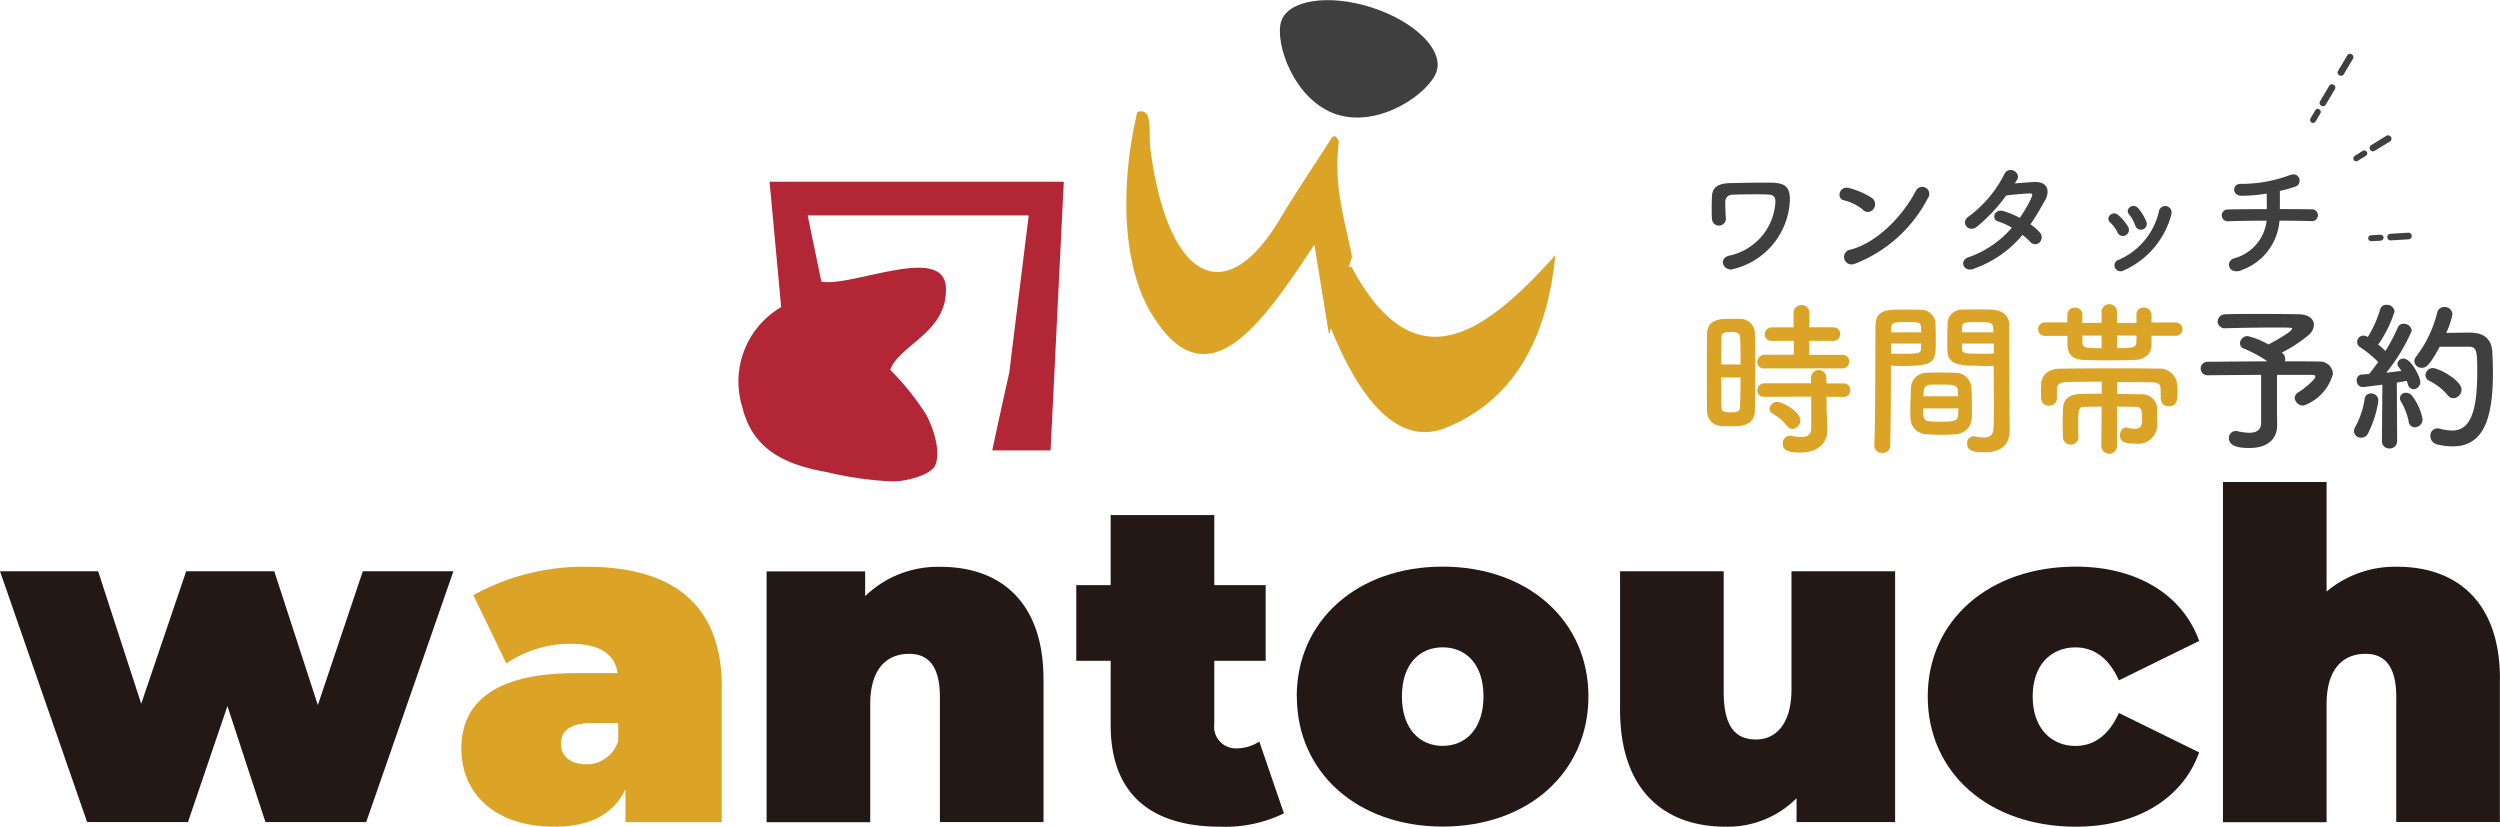
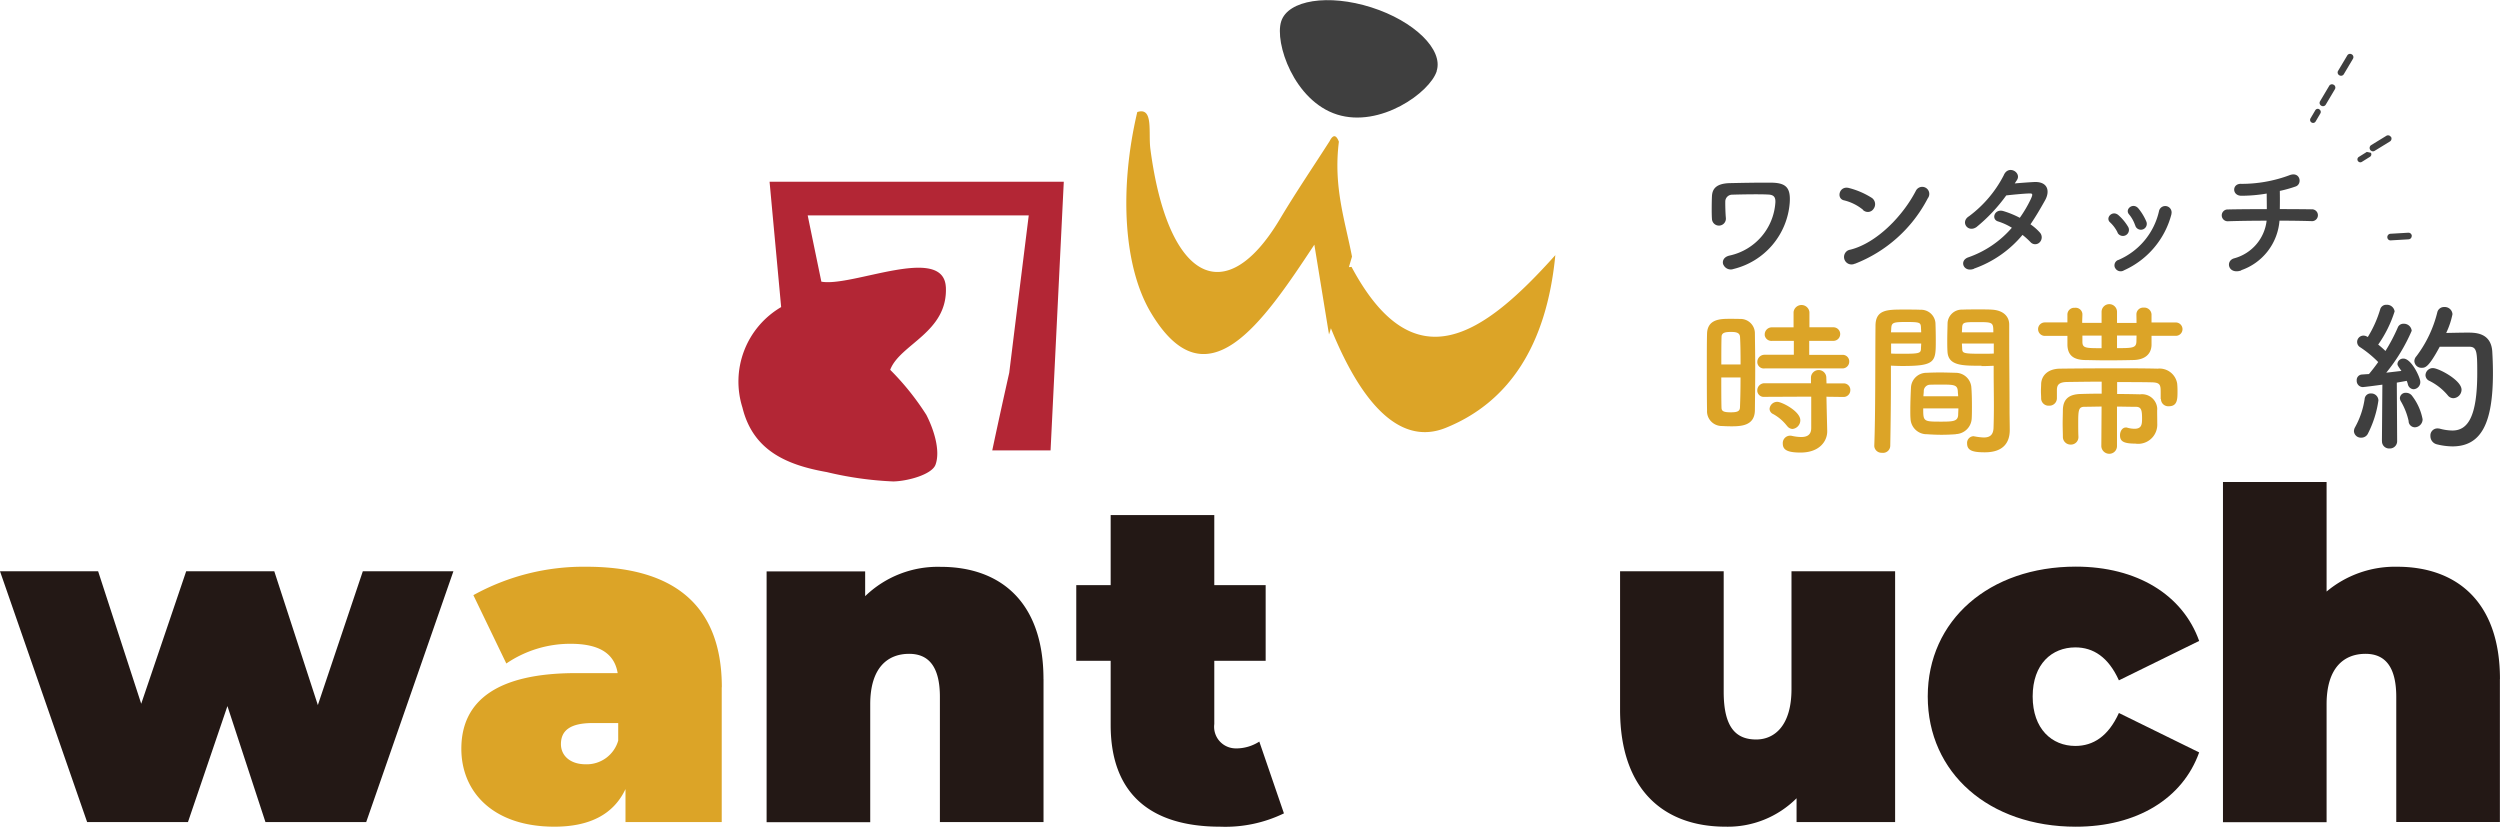
<svg xmlns="http://www.w3.org/2000/svg" id="制作レイヤー" width="240.991" height="79.7" viewBox="0 0 240.991 79.7">
  <g id="グループ_2812" data-name="グループ 2812">
    <rect id="長方形_1630" data-name="長方形 1630" width="240.98" height="79.689" fill="none" />
    <path id="パス_1355" data-name="パス 1355" d="M123.87,25.1a1.9,1.9,0,0,0-.244.021c.1-.34.2-.68.3-1.02-.68-3.517-1.807-6.737-1.265-11.073-.255-.669-.553-.723-.893-.053-1.6,2.5-3.241,4.91-4.8,7.524-5.271,8.831-10.807,5.9-12.476-6.759-.213-1.6.329-4.091-1.265-3.571-1.764,7.492-1.307,14.941,1.3,19.319,5.366,9.011,10.754,1.063,15.77-6.535.606,3.709,1.01,6.185,1.413,8.661.064-.2.128-.4.181-.606,3.22,7.949,7,11.243,11.062,9.606,6.015-2.423,9.723-7.842,10.574-16.652-6.9,7.7-13.591,12.465-19.649,1.126" transform="translate(6.402 0.633)" fill="#dca427" />
    <path id="パス_1356" data-name="パス 1356" d="M131.222,6.853c-.659,2.072-5.462,5.5-9.607,4.187s-6.047-6.918-5.388-8.98,4.559-2.667,8.693-1.35,6.96,4.081,6.291,6.142" transform="translate(7.275 0.001)" fill="#3f3f3f" />
    <path id="パス_1357" data-name="パス 1357" d="M86.979,26.649c-.213-4.176-9.043.011-12-.531-.383-1.86-.829-4.006-1.318-6.387H94.97c-.648,5.218-1.254,10.074-1.881,15.175-.627,2.784-1.169,5.271-1.637,7.481h5.621l1.275-25.9H69.987c.393,4.283.744,8.023,1.116,12.082a8.32,8.32,0,0,0-3.73,9.691c1.031,4.2,4.357,5.547,8.14,6.217a33.262,33.262,0,0,0,6.4.9c1.435-.032,3.73-.68,4.07-1.615.489-1.339-.149-3.369-.882-4.8a25.418,25.418,0,0,0-3.486-4.346c.935-2.487,5.579-3.6,5.366-7.991" transform="translate(4.197 1.033)" fill="#b32635" />
    <path id="パス_1358" data-name="パス 1358" d="M43.707,51.82,35.3,76H25.589L21.923,64.816,18.118,76H8.4L0,51.82H9.458l4.155,12.773L17.948,51.82h8.491l4.2,12.9,4.336-12.9h8.746Z" transform="translate(0 3.247)" fill="#231815" />
    <path id="パス_1359" data-name="パス 1359" d="M66.95,63.025v13H57.673V72.844c-1.148,2.433-3.443,3.624-6.854,3.624-5.919,0-8.969-3.358-8.969-7.513,0-4.686,3.539-7.29,11.052-7.29h4.017c-.308-1.86-1.722-2.827-4.548-2.827a10.947,10.947,0,0,0-6.185,1.9l-3.177-6.589A21.953,21.953,0,0,1,53.879,51.41c8.31,0,13.081,3.581,13.081,11.626m-9.989,5.122V66.479H54.5c-2.125,0-3.05.7-3.05,2.03,0,1.105.882,1.945,2.391,1.945a3.162,3.162,0,0,0,3.135-2.3" transform="translate(2.622 3.221)" fill="#dca427" />
    <path id="パス_1360" data-name="パス 1360" d="M173.473,51.82V76h-9.5V73.7a9.36,9.36,0,0,1-6.854,2.742c-5.792,0-10.159-3.4-10.159-11.275V51.82h9.989V63.446c0,3.443,1.19,4.591,3.135,4.591,1.722,0,3.4-1.286,3.4-4.856V51.82h9.978Z" transform="translate(9.209 3.247)" fill="#231815" />
    <path id="パス_1361" data-name="パス 1361" d="M174.87,63.908c0-7.332,5.919-12.508,14.272-12.508,5.877,0,10.3,2.7,11.891,7.162l-7.736,3.8c-1.02-2.253-2.476-3.177-4.2-3.177-2.253,0-4.113,1.594-4.113,4.729s1.86,4.771,4.113,4.771c1.721,0,3.177-.925,4.2-3.177l7.736,3.8c-1.594,4.463-6.015,7.162-11.891,7.162-8.353,0-14.272-5.175-14.272-12.55" transform="translate(10.958 3.221)" fill="#231815" />
    <path id="パス_1362" data-name="パス 1362" d="M228.344,62.71V76.5h-9.989V64.442c0-3.007-1.148-4.155-2.965-4.155-2.03,0-3.751,1.286-3.751,4.867v11.36H201.65V43.72h9.989V54.283a10.267,10.267,0,0,1,6.812-2.391c5.568,0,9.9,3.22,9.9,10.829" transform="translate(12.636 2.74)" fill="#231815" />
    <path id="パス_1363" data-name="パス 1363" d="M96.234,62.228V76.021H86.245V63.96c0-3.007-1.148-4.155-2.965-4.155-2.03,0-3.751,1.286-3.751,4.867v11.36H69.54V51.856h9.5v2.391a10.072,10.072,0,0,1,7.29-2.827c5.579,0,9.9,3.22,9.9,10.829" transform="translate(4.358 3.222)" fill="#231815" />
    <path id="パス_1364" data-name="パス 1364" d="M117.651,75.476a12.917,12.917,0,0,1-6.142,1.286c-6.674,0-10.563-3.135-10.563-9.808V60.768H97.63v-7.29h3.316V46.72h9.989v6.759h4.952v7.29h-4.952v6.1a2.08,2.08,0,0,0,1.8,2.327,2.607,2.607,0,0,0,.287.021,4.13,4.13,0,0,0,2.253-.659l2.38,6.939Z" transform="translate(6.118 2.928)" fill="#231815" />
-     <path id="パス_1365" data-name="パス 1365" d="M117.63,63.908c0-7.332,5.877-12.508,14.059-12.508s14.059,5.175,14.059,12.508-5.834,12.55-14.048,12.55-14.059-5.218-14.059-12.55m17.991,0c0-3.135-1.722-4.729-3.932-4.729s-3.932,1.594-3.932,4.729,1.722,4.771,3.932,4.771,3.932-1.636,3.932-4.771" transform="translate(7.371 3.221)" fill="#231815" />
    <path id="パス_1366" data-name="パス 1366" d="M156.385,24.466c-.117-.329.032-.744.616-.871a5.607,5.607,0,0,0,4.41-5.133c.021-.5-.159-.712-.648-.744-.893-.053-2.88-.011-3.5.011a.664.664,0,0,0-.68.606c-.011.329.011,1.2.053,1.626a.672.672,0,1,1-1.339.106c-.043-.531-.021-1.817,0-2.189.032-.68.372-1.243,1.775-1.265,1.031-.021,2.508-.053,3.921-.043,1.456.011,1.9.489,1.8,1.945a7.128,7.128,0,0,1-5.42,6.376.775.775,0,0,1-.978-.425" transform="translate(9.73 1.038)" fill="#3f3f3f" />
    <path id="パス_1367" data-name="パス 1367" d="M169.144,19.17a4.575,4.575,0,0,0-1.86-.925c-.754-.181-.436-1.445.51-1.18a7.643,7.643,0,0,1,2.2.956.745.745,0,0,1,.159,1.041.656.656,0,0,1-.914.2.811.811,0,0,1-.117-.085m-.776,5.175a.72.72,0,0,1-.648-1.286.883.883,0,0,1,.223-.064c2.519-.638,5.048-3.23,6.312-5.685a.682.682,0,1,1,1.2.648l-.064.1a13.362,13.362,0,0,1-7.024,6.3" transform="translate(10.456 1.063)" fill="#3f3f3f" />
    <path id="パス_1368" data-name="パス 1368" d="M179.132,24.941c-1,.393-1.488-.786-.542-1.105a9.8,9.8,0,0,0,4.187-2.848,5.926,5.926,0,0,0-1.318-.606c-.7-.191-.372-1.254.5-1a8.86,8.86,0,0,1,1.583.648,12.1,12.1,0,0,0,1.052-1.785c.234-.51.191-.574-.138-.563-.5.011-1.8.138-2.221.191a15.94,15.94,0,0,1-2.869,3.05c-.84.574-1.583-.51-.723-1.041a11.408,11.408,0,0,0,3.347-3.942c.436-1.063,1.732-.287,1.286.436-.064.1-.138.213-.223.34.616-.053,1.307-.106,1.9-.138,1.286-.043,1.52.871,1.031,1.753-.468.84-.925,1.615-1.413,2.327a4.9,4.9,0,0,1,.9.786.684.684,0,0,1-.021.956.6.6,0,0,1-.85,0l-.042-.043a7.644,7.644,0,0,0-.755-.68,10.7,10.7,0,0,1-4.676,3.252" transform="translate(11.159 0.966)" fill="#3f3f3f" />
    <path id="パス_1369" data-name="パス 1369" d="M192.142,21.242a3.353,3.353,0,0,0-.712-.967c-.51-.436.213-1.222.8-.7a4.661,4.661,0,0,1,.925,1.116.581.581,0,1,1-1,.6.08.08,0,0,0-.021-.043m-.244,3.39a.556.556,0,0,1,.276-.733c.011,0,.021-.011.043-.011a6.719,6.719,0,0,0,3.932-4.739.613.613,0,1,1,1.19.3v.032a8.163,8.163,0,0,1-4.569,5.4.6.6,0,0,1-.829-.181l-.032-.064m1.934-4.091a3.3,3.3,0,0,0-.584-1.052c-.446-.5.383-1.19.9-.574a5.117,5.117,0,0,1,.754,1.243.568.568,0,0,1-1.031.478l-.032-.1" transform="translate(11.985 1.17)" fill="#3f3f3f" />
    <path id="パス_1370" data-name="パス 1370" d="M203.43,25.076c-1.265.436-1.583-.935-.68-1.169a4.265,4.265,0,0,0,3.114-3.624c-1.35,0-2.7.021-3.7.053a.57.57,0,1,1-.074-1.137h.074c.925-.021,2.317-.032,3.719-.032,0-.531-.011-1.084-.011-1.5a14.632,14.632,0,0,1-2.455.213c-.925-.021-.893-1.211.021-1.148a13.229,13.229,0,0,0,4.591-.818c1.073-.446,1.318.84.627,1.073a12.378,12.378,0,0,1-1.52.425c.011.489.011,1.148,0,1.753,1.318,0,2.465.011,3.05.021a.573.573,0,0,1,.138,1.137h-.17c-.691-.021-1.817-.043-3.05-.043a5.5,5.5,0,0,1-3.709,4.782" transform="translate(12.63 0.991)" fill="#3f3f3f" />
    <path id="パス_1371" data-name="パス 1371" d="M210.443,9.912a.282.282,0,0,0-.393.106l-.457.776a.29.29,0,0,0,.1.393h0a.38.38,0,0,0,.117.043.281.281,0,0,0,.276-.138l.457-.776a.282.282,0,0,0-.106-.393Z" transform="translate(13.131 0.619)" fill="#3f3f3f" />
    <path id="パス_1372" data-name="パス 1372" d="M211.77,7.693a.307.307,0,0,0-.436.117h0l-.871,1.466a.307.307,0,0,0,.117.436h0a.3.3,0,0,0,.128.043.308.308,0,0,0,.308-.159l.871-1.466a.313.313,0,0,0-.106-.436Z" transform="translate(13.185 0.479)" fill="#3f3f3f" />
    <path id="パス_1373" data-name="パス 1373" d="M213.41,4.933a.307.307,0,0,0-.436.117h0L212.1,6.516a.307.307,0,0,0,.117.436h0a.3.3,0,0,0,.128.043.308.308,0,0,0,.308-.159l.871-1.466a.313.313,0,0,0-.106-.436Z" transform="translate(13.288 0.306)" fill="#3f3f3f" />
-     <path id="パス_1374" data-name="パス 1374" d="M214.777,13.788a.283.283,0,0,0-.393-.1l-.765.478a.283.283,0,0,0-.1.393.324.324,0,0,0,.085.085.272.272,0,0,0,.308,0l.765-.478a.281.281,0,0,0,.1-.393h0Z" transform="translate(13.377 0.855)" fill="#3f3f3f" />
+     <path id="パス_1374" data-name="パス 1374" d="M214.777,13.788l-.765.478a.283.283,0,0,0-.1.393.324.324,0,0,0,.085.085.272.272,0,0,0,.308,0l.765-.478a.281.281,0,0,0,.1-.393h0Z" transform="translate(13.377 0.855)" fill="#3f3f3f" />
    <path id="パス_1375" data-name="パス 1375" d="M217,12.429a.315.315,0,0,0-.436-.106h0l-1.456.893a.325.325,0,0,0-.106.446.209.209,0,0,0,.1.1.3.3,0,0,0,.351,0l1.456-.893a.325.325,0,0,0,.106-.446Z" transform="translate(13.47 0.769)" fill="#3f3f3f" />
-     <path id="パス_1377" data-name="パス 1377" d="M216.308,21.566A.3.3,0,0,0,216,21.29l-.9.053a.286.286,0,0,0-.276.3h0a.3.3,0,0,0,.308.276l.9-.053a.3.3,0,0,0,.276-.308Z" transform="translate(13.461 1.334)" fill="#3f3f3f" />
    <path id="パス_1378" data-name="パス 1378" d="M218.919,21.418a.323.323,0,0,0-.34-.308l-1.711.1a.323.323,0,0,0-.308.34.283.283,0,0,0,.032.128.3.3,0,0,0,.3.17l1.711-.1a.323.323,0,0,0,.308-.34h0Z" transform="translate(13.57 1.323)" fill="#3f3f3f" />
    <path id="パス_1380" data-name="パス 1380" d="M157.083,39.36c-.319,0-.627-.021-.914-.032a1.423,1.423,0,0,1-1.318-1.509c-.021-1.126-.021-2.816-.021-4.4,0-1.148,0-2.232.021-2.975C154.883,29,156.19,29,157.04,29c.34,0,.659,0,.978.011a1.387,1.387,0,0,1,1.445,1.35v.021c.011.914.032,2.136.032,3.379,0,1.5-.021,3.029-.032,4.07-.032,1.53-1.413,1.53-2.38,1.53m1-5.972c0-1.02-.011-1.987-.053-2.657-.032-.446-.478-.468-.882-.468-.584,0-.9.085-.9.489-.021.616-.021,1.594-.021,2.646h1.849Zm-1.86,1.275c0,1.116,0,2.189.021,2.88,0,.351.181.468.9.468.659,0,.871-.117.882-.489.032-.744.053-1.785.053-2.869h-1.849Zm4.176-.882a.626.626,0,0,1-.7-.553v-.074a.689.689,0,0,1,.691-.691h2.827V31.124h-2.083a.652.652,0,0,1-.723-.542V30.5a.685.685,0,0,1,.68-.68h2.1V28.35a.77.77,0,0,1,1.53,0v1.466h2.285a.654.654,0,1,1,.053,1.307H164.7v1.35h3.177a.632.632,0,0,1,.68.584v.064a.649.649,0,0,1-.627.659H160.42Zm5.962,2.72.021,1.052.053,2.253v.053c0,.882-.691,2.03-2.572,2.03-1.318,0-1.711-.287-1.711-.871a.712.712,0,0,1,.659-.754h.032a.8.8,0,0,1,.159.011,4.393,4.393,0,0,0,.914.117c.563,0,.978-.191.978-.871V36.5l-4.5.021a.626.626,0,0,1-.7-.553V35.9a.689.689,0,0,1,.691-.691h4.484v-.6a.747.747,0,0,1,.808-.669.738.738,0,0,1,.669.669l.021.616h1.615a.632.632,0,0,1,.68.584v.064a.649.649,0,0,1-.627.659H168l-1.6-.021Zm-3.815,2.805a4.325,4.325,0,0,0-1.318-1.126.57.57,0,0,1-.351-.5.742.742,0,0,1,.744-.68c.436,0,2.221.914,2.221,1.775a.842.842,0,0,1-.755.84.681.681,0,0,1-.531-.308" transform="translate(9.702 1.734)" fill="#dca427" />
    <path id="パス_1381" data-name="パス 1381" d="M170.785,41.885a.7.7,0,0,1-.765-.627v-.064c.117-2.944.085-8.034.117-11.53,0-1.583,1.116-1.583,2.752-1.583.616,0,1.254,0,1.562.021a1.391,1.391,0,0,1,1.466,1.275c.021.563.032,1.148.032,1.711,0,2.03-.032,2.433-3.209,2.433-.414,0-.818-.021-1.116-.032v1.445c0,1.743-.021,4-.064,6.27a.694.694,0,0,1-.712.691H170.8m3.741-11.615c0-.181-.021-.34-.021-.5-.032-.446-.117-.5-1.4-.5s-1.435.053-1.466.627c0,.117-.021.244-.021.372h2.9Zm-2.9,1.063v.978c.223.021.712.021,1.19.021,1.562,0,1.679-.064,1.69-.51,0-.149.021-.308.021-.478h-2.9Zm6.248,8.756c-.436.032-.914.053-1.381.053s-.967-.021-1.4-.053a1.559,1.559,0,0,1-1.594-1.5c-.021-.223-.021-.5-.021-.776,0-.723.032-1.562.064-2.21a1.493,1.493,0,0,1,1.509-1.435c.414-.021.871-.032,1.307-.032.531,0,1.063.021,1.53.032a1.517,1.517,0,0,1,1.466,1.318c.053.563.064,1.275.064,1.934,0,.414,0,.808-.021,1.148a1.585,1.585,0,0,1-1.53,1.509m-3.145-2.476c0,1.254.021,1.275,1.679,1.275,1.19,0,1.658-.021,1.69-.648,0-.181.021-.4.021-.627h-3.379Zm3.369-1.148c0-.191-.032-.351-.032-.5-.032-.6-.34-.648-1.435-.648-.4,0-.839,0-1.222.011a.617.617,0,0,0-.627.606v.032c0,.149-.032.308-.032.478H178.1Zm2.253-2.965c-1.9,0-3.241,0-3.284-1.413-.021-.319-.021-.68-.021-1.01,0-.563.021-1.148.032-1.711a1.373,1.373,0,0,1,1.445-1.275c.308-.021.978-.021,1.615-.021.468,0,.914,0,1.19.021,1.19.064,1.69.712,1.69,1.435v1.211c0,2.412.032,4.91.032,6.96,0,.754.021,1.435.021,2,0,1.148-.563,2.147-2.4,2.147-1.126,0-1.711-.149-1.711-.85a.645.645,0,0,1,.584-.7h.042c.053,0,.085.021.128.021a5.784,5.784,0,0,0,.85.1c.531,0,.935-.191.946-.978.021-.648.032-1.339.032-2.062,0-1.084-.021-2.189-.021-3.209V33.5c-.287.011-.712.032-1.18.032m1.148-3.241c0-.978-.032-1-1.509-1-1.286,0-1.466,0-1.5.51,0,.149-.021.319-.021.478h3.029Zm.032,1.063h-3.06c0,.181.021.34.021.478.021.446.064.51,1.775.51.531,0,1.052,0,1.275-.021v-.978Z" transform="translate(10.654 1.759)" fill="#dca427" />
    <path id="パス_1382" data-name="パス 1382" d="M195.815,30.65v.882c-.032.967-.755,1.435-1.785,1.445-.882.021-1.711.032-2.54.032-.68,0-1.381-.021-2.125-.032-1.084-.032-1.626-.468-1.658-1.445V30.65h-2.178A.651.651,0,0,1,184.88,30a.644.644,0,0,1,.648-.648h2.178V28.6a.651.651,0,0,1,.669-.659h.053a.656.656,0,0,1,.723.584v.085c0,.149-.021.446-.021.786H191V28.334a.744.744,0,0,1,1.488,0V29.4h1.881c0-.351-.011-.68-.011-.808v-.021a.651.651,0,0,1,.648-.648h.053a.7.7,0,0,1,.755.648v.786h2.38a.65.65,0,0,1,.606.68.643.643,0,0,1-.606.606h-2.38Zm.882,6.089v-.68c0-.691-.053-.925-.914-.935-.946-.021-2.093-.021-3.284-.021v1.148c.68,0,1.4.011,2.221.032a1.469,1.469,0,0,1,1.636,1.275,1.2,1.2,0,0,1,0,.276c0,.351.011.882.011,1.275a1.848,1.848,0,0,1-1.764,1.945,2.062,2.062,0,0,1-.361-.021c-1.18,0-1.466-.255-1.466-.808,0-.372.213-.744.563-.744a.362.362,0,0,1,.149.021,2.521,2.521,0,0,0,.691.1c.691,0,.723-.436.723-1,0-.808-.085-1.116-.6-1.116-.648,0-1.243-.021-1.817-.021v3.815a.738.738,0,0,1-.776.733.764.764,0,0,1-.733-.733L191,37.462c-.531,0-1.052.021-1.626.021s-.627.276-.627,1.509c0,.468,0,.978.021,1.381h0a.718.718,0,0,1-.691.754h-.053a.739.739,0,0,1-.755-.733v-.032c0-.319-.021-.786-.021-1.254s.021-.988.021-1.339c.032-1.095.659-1.5,1.753-1.52.712-.021,1.35-.032,1.987-.032V35.061c-1.222,0-2.4.021-3.316.032-.871.011-.978.34-1,.723v.85a.719.719,0,0,1-.744.712h-.021a.713.713,0,0,1-.754-.669v-.053c0-.213-.021-.446-.021-.691s.021-.5.021-.691c.032-.744.584-1.445,1.807-1.466,1.711-.021,3.592-.032,5.451-.032,1.36,0,2.7,0,3.974.032a1.725,1.725,0,0,1,1.881,1.435,7.227,7.227,0,0,1,.032.723c0,.776,0,1.466-.84,1.466a.7.7,0,0,1-.754-.648v-.053h0ZM191,30.619h-1.849v.6c0,.616.34.616,1.849.616Zm1.488,0V31.83c1.5,0,1.838-.021,1.87-.616,0-.106.011-.319.011-.6h-1.881Z" transform="translate(11.585 1.729)" fill="#dca427" />
-     <path id="パス_1383" data-name="パス 1383" d="M206.992,39.266V39.3c0,1.02-.7,2.1-2.657,2.1-.616,0-1.987-.021-1.987-.946a.665.665,0,0,1,.638-.691h.042a.685.685,0,0,1,.213.032,5.2,5.2,0,0,0,1.063.138c.808,0,1.148-.351,1.148-.978V34.346c-2.03.021-4.112.032-5.154.043h-.021a.649.649,0,0,1,0-1.3c1.116-.011,3.507-.032,5.781-.043a12.066,12.066,0,0,0-2.242-1.222.548.548,0,0,1-.4-.531.727.727,0,0,1,.744-.68,7.581,7.581,0,0,1,2,.808c.032-.011,2.285-1.2,2.285-1.53,0-.074-.064-.106-1.4-.106-1.467,0-3.794.032-4.984.074h-.042a.689.689,0,0,1-.755-.606v-.043a.726.726,0,0,1,.755-.7h.032c.723-.032,1.838-.032,2.986-.032,1.573,0,3.23.011,4.07.032.946.021,1.435.468,1.435,1.02a1.349,1.349,0,0,1-.478.956,13.8,13.8,0,0,1-2.625,1.722.331.331,0,0,0,.1.074.724.724,0,0,1,.234.531.593.593,0,0,1-.032.234c1.53,0,2.816,0,3.316.021a1.245,1.245,0,0,1,1.318,1.158v.032a4.5,4.5,0,0,1-2.816,3.05.82.82,0,0,1-.871-.723.7.7,0,0,1,.4-.584c.34-.2,1.594-1.158,1.594-1.488,0-.1-.1-.159-.3-.159h-3.4v3.528l.021,1.392Z" transform="translate(12.511 1.785)" fill="#3f3f3f" />
    <path id="パス_1384" data-name="パス 1384" d="M214.231,40.456a.664.664,0,0,1-.7-.616.8.8,0,0,1,.106-.383,8.016,8.016,0,0,0,.925-2.72.582.582,0,0,1,.616-.542.693.693,0,0,1,.712.648v.032a10.165,10.165,0,0,1-1.031,3.23.7.7,0,0,1-.638.351m2.008.3.043-5.409s-1.711.234-1.9.234a.6.6,0,0,1-.574-.616v-.021a.536.536,0,0,1,.5-.574h0c.2-.011.414-.032.68-.043.276-.329.585-.723.893-1.158a10.649,10.649,0,0,0-1.732-1.424.594.594,0,0,1-.3-.51.615.615,0,0,1,.606-.616.669.669,0,0,1,.351.1l.074.032a11.049,11.049,0,0,0,1.19-2.657.6.6,0,0,1,.616-.446.743.743,0,0,1,.776.638,11.672,11.672,0,0,1-1.583,3.2c.244.191.478.4.7.616a17.324,17.324,0,0,0,1.18-2.242.575.575,0,0,1,.574-.383.748.748,0,0,1,.776.68,17.03,17.03,0,0,1-2.455,4.038c.553-.064,1.084-.128,1.466-.17-.351-.5-.383-.542-.383-.691a.558.558,0,0,1,.574-.5c.776,0,1.626,1.828,1.626,2.232a.688.688,0,0,1-.648.723.6.6,0,0,1-.553-.5,2.63,2.63,0,0,0-.106-.308c-.234.042-.574.106-.956.17l.032,5.632A.7.7,0,0,1,217,41.5h-.053a.685.685,0,0,1-.712-.648v-.085Zm2.582-1.87a6.566,6.566,0,0,0-.744-1.913.642.642,0,0,1-.106-.34.546.546,0,0,1,.584-.5h0a.725.725,0,0,1,.553.244,5.313,5.313,0,0,1,1.052,2.306.774.774,0,0,1-.744.776.614.614,0,0,1-.606-.574m3-7.194c-1.063,1.987-1.4,2.03-1.721,2.03a.679.679,0,0,1-.723-.638h0a.724.724,0,0,1,.2-.478,11.627,11.627,0,0,0,2.008-4.219.663.663,0,0,1,.68-.521.739.739,0,0,1,.786.691h0a7.691,7.691,0,0,1-.606,1.807c.616-.011,1.435-.032,2.072-.032.744,0,2.253.011,2.37,1.828.032.542.064,1.265.064,2.072,0,4.824-1.116,7.067-3.911,7.067a6.443,6.443,0,0,1-1.5-.2.809.809,0,0,1-.616-.808.678.678,0,0,1,.627-.723h.064a.906.906,0,0,1,.244.032,4.865,4.865,0,0,0,1.18.17c1.488,0,2.4-1.318,2.4-5.558,0-2.03-.032-2.519-.776-2.519H221.8Zm.776,4.686a5.482,5.482,0,0,0-1.764-1.392.612.612,0,0,1-.383-.553.708.708,0,0,1,.723-.68c.531,0,2.752,1.158,2.752,2.083a.827.827,0,0,1-.786.818.685.685,0,0,1-.542-.276" transform="translate(13.38 1.732)" fill="#3f3f3f" />
  </g>
</svg>